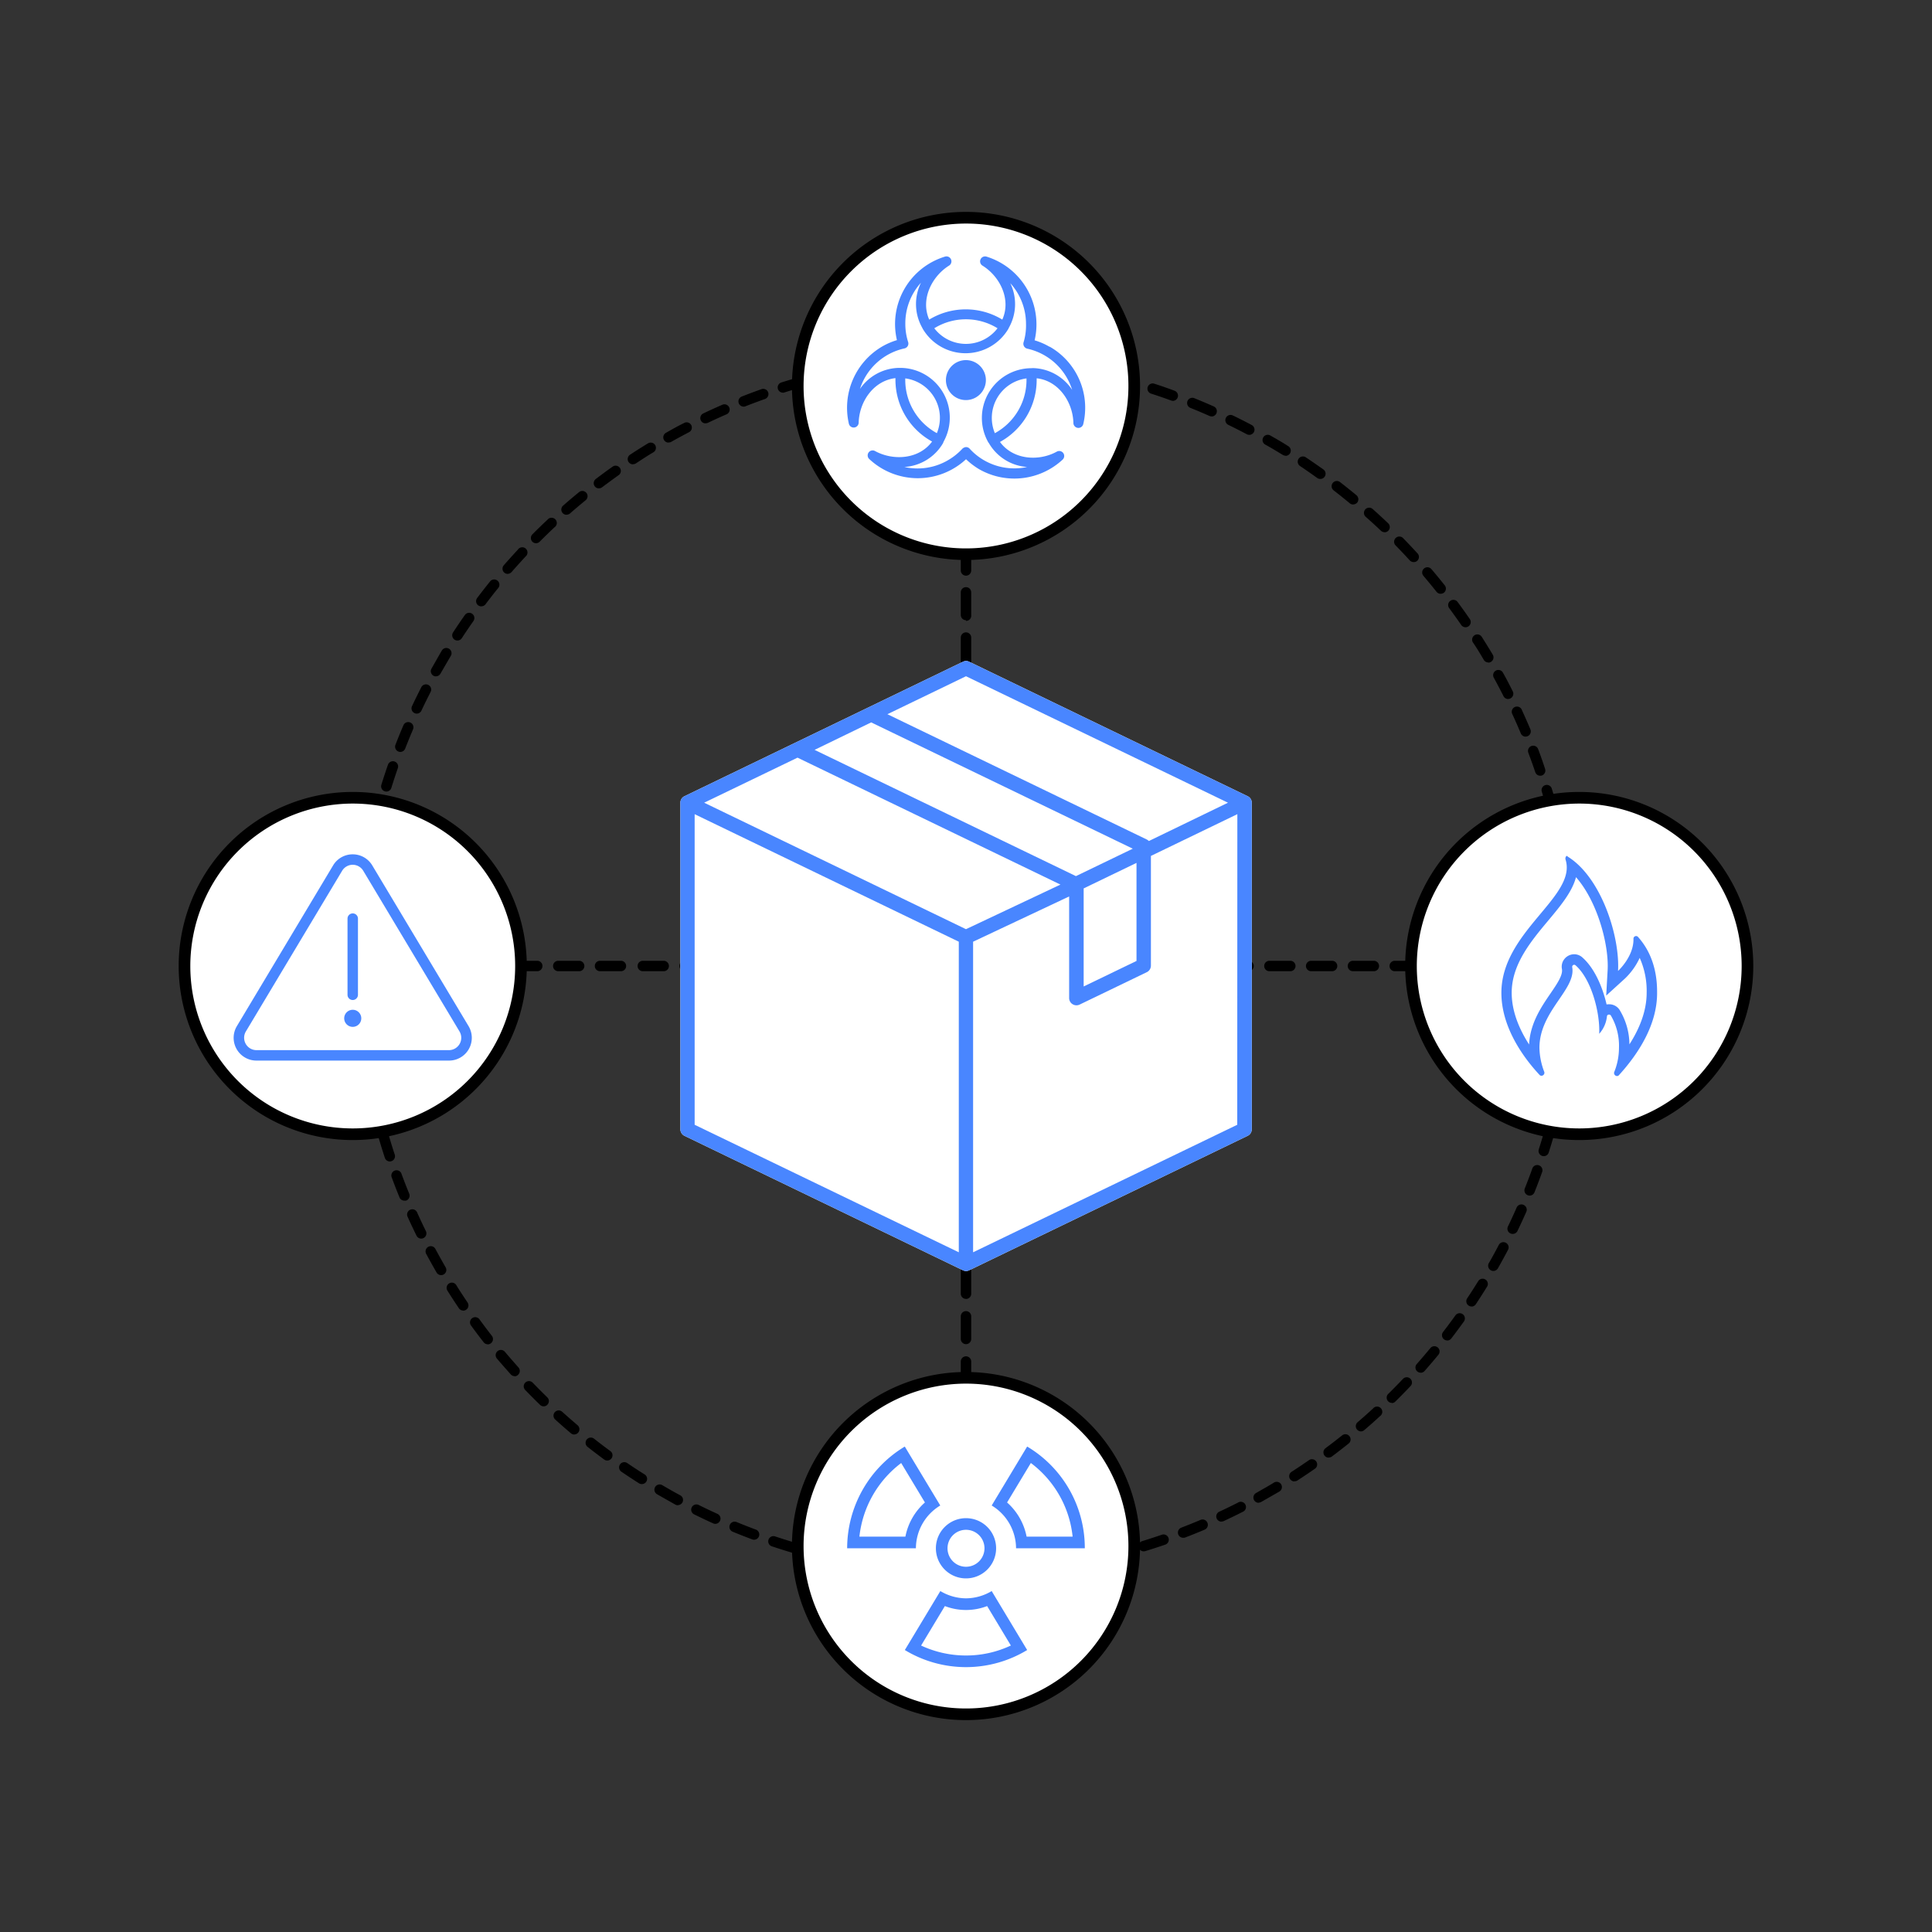
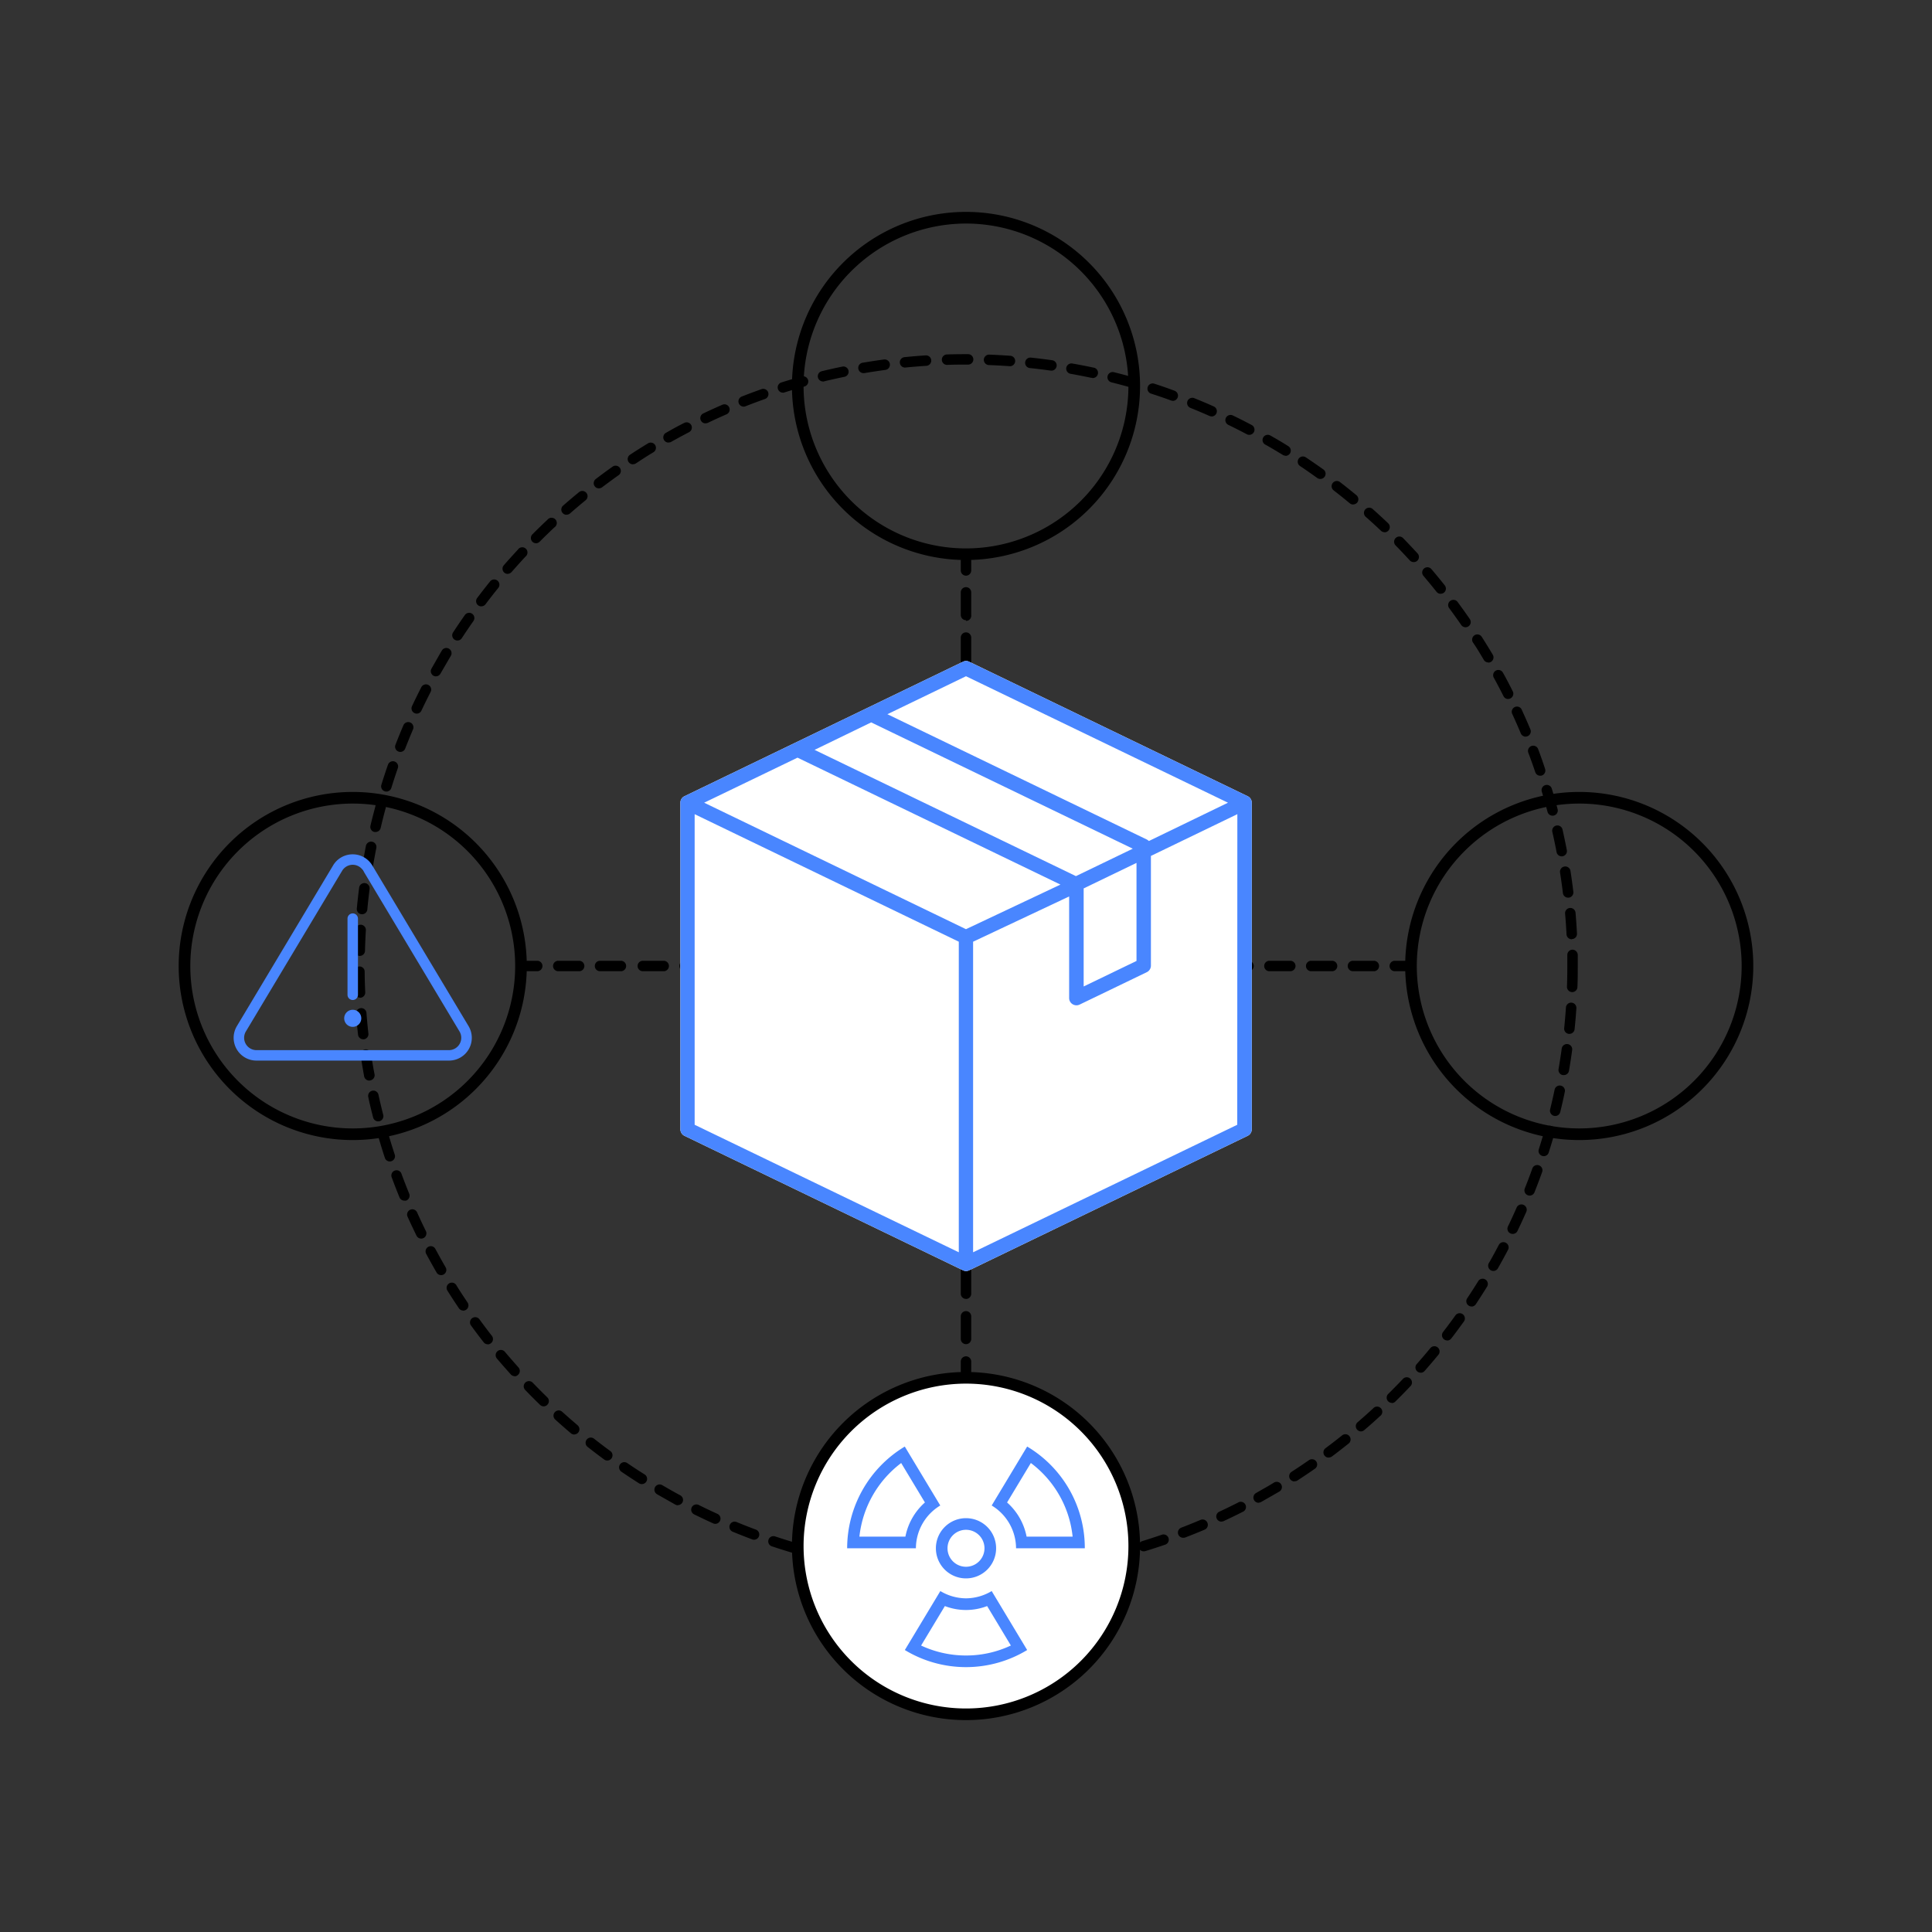
<svg xmlns="http://www.w3.org/2000/svg" id="Layer_1" data-name="Layer 1" viewBox="0 0 555 555">
  <rect x="0" y="0" width="555" height="555" fill="#333333" stroke="none" />
  <defs>
    <style>.cls-1{fill:#fff;}.cls-2{fill:#4986ff;}</style>
  </defs>
  <title>techSHIP_Advanced_Features_Graphics</title>
  <path d="M275.3,453.23h0c-2,0-4-.08-6-.18a1.5,1.5,0,0,1,.14-3c2,.09,4,.15,5.95.17a1.5,1.5,0,0,1,0,3Zm6,0a1.5,1.5,0,0,1,0-3c2,0,4-.11,5.94-.22a1.5,1.5,0,0,1,.17,3c-2,.11-4.05.19-6.05.23Zm-18-.53h-.12c-2-.16-4.05-.36-6-.59a1.5,1.5,0,1,1,.34-3c1.94.23,3.94.42,5.92.58a1.5,1.5,0,0,1-.12,3Zm29.95-.13a1.5,1.5,0,0,1-.13-3c2-.17,3.95-.38,5.91-.63a1.5,1.5,0,1,1,.37,3c-2,.25-4,.46-6,.64ZM251.4,451.3h-.22c-2-.3-4-.64-6-1a1.5,1.5,0,0,1,.55-2.95c1.94.36,3.91.7,5.86,1a1.5,1.5,0,0,1-.22,3Zm53.78-.24a1.5,1.5,0,0,1-.24-3c1.94-.31,3.91-.66,5.86-1a1.5,1.5,0,1,1,.57,2.94c-2,.39-4,.74-6,1.06Zm-65.57-1.95a1.66,1.66,0,0,1-.32,0c-2-.44-3.94-.91-5.89-1.41a1.5,1.5,0,0,1,.75-2.91c1.91.49,3.86,1,5.78,1.39a1.5,1.5,0,0,1-.32,3Zm77.34-.35a1.5,1.5,0,0,1-.34-3c1.93-.45,3.88-.93,5.77-1.44a1.5,1.5,0,1,1,.78,2.9c-1.93.51-3.91,1-5.87,1.46A1.37,1.37,0,0,1,317,448.76ZM228,446.11a1.59,1.59,0,0,1-.43-.06c-1.92-.57-3.86-1.18-5.77-1.82a1.5,1.5,0,1,1,.95-2.84c1.87.62,3.78,1.22,5.67,1.78a1.5,1.5,0,0,1-.42,2.94Zm100.53-.46a1.5,1.5,0,0,1-.43-2.93c1.88-.58,3.78-1.2,5.65-1.84a1.5,1.5,0,1,1,1,2.84c-1.91.65-3.84,1.28-5.76,1.87A1.61,1.61,0,0,1,328.53,445.65ZM216.6,442.31a1.37,1.37,0,0,1-.52-.1c-1.89-.7-3.79-1.45-5.65-2.22a1.5,1.5,0,0,1,1.15-2.77c1.83.76,3.69,1.49,5.55,2.18a1.5,1.5,0,0,1-.53,2.91Zm123.28-.56a1.5,1.5,0,0,1-.54-2.9c1.83-.7,3.67-1.45,5.5-2.22a1.49,1.49,0,0,1,2,.79,1.5,1.5,0,0,1-.79,2c-1.86.79-3.74,1.54-5.6,2.26A1.66,1.66,0,0,1,339.88,441.75Zm-134.39-4a1.5,1.5,0,0,1-.62-.13c-1.84-.84-3.68-1.71-5.48-2.6a1.5,1.5,0,0,1,1.34-2.69c1.76.88,3.57,1.74,5.38,2.56a1.5,1.5,0,0,1-.62,2.86Zm145.4-.63a1.5,1.5,0,0,1-.63-2.86c1.79-.83,3.58-1.7,5.33-2.59A1.5,1.5,0,1,1,357,434.3c-1.78.91-3.61,1.79-5.43,2.64A1.41,1.41,0,0,1,350.89,437.08Zm-156.16-4.71a1.54,1.54,0,0,1-.72-.18c-1.76-1-3.54-2-5.28-3a1.5,1.5,0,0,1,1.52-2.59c1.71,1,3.45,2,5.19,2.93a1.5,1.5,0,0,1,.61,2A1.52,1.52,0,0,1,194.73,432.37Zm166.83-.71a1.5,1.5,0,0,1-.73-2.81c1.72-1,3.45-1.94,5.15-3a1.5,1.5,0,0,1,1.54,2.58c-1.73,1-3.49,2-5.24,3A1.57,1.57,0,0,1,361.56,431.66Zm-177.2-5.37a1.48,1.48,0,0,1-.8-.23c-1.69-1.07-3.39-2.19-5.06-3.33a1.5,1.5,0,0,1,1.69-2.48c1.64,1.12,3.31,2.22,5,3.27a1.5,1.5,0,0,1-.81,2.77Zm187.48-.77a1.5,1.5,0,0,1-.81-2.76c1.65-1.06,3.31-2.18,4.93-3.3a1.5,1.5,0,1,1,1.71,2.46c-1.65,1.15-3.34,2.28-5,3.36A1.5,1.5,0,0,1,371.84,425.52Zm-197.39-6a1.55,1.55,0,0,1-.89-.29c-1.62-1.19-3.24-2.43-4.82-3.67a1.5,1.5,0,0,1,1.86-2.35c1.55,1.22,3.14,2.43,4.74,3.6a1.5,1.5,0,0,1-.89,2.71Zm207.23-.84a1.46,1.46,0,0,1-1.2-.6,1.5,1.5,0,0,1,.3-2.1c1.58-1.18,3.16-2.4,4.7-3.63a1.5,1.5,0,1,1,1.87,2.34c-1.56,1.25-3.16,2.49-4.77,3.7A1.51,1.51,0,0,1,381.68,418.68ZM165,412.09a1.47,1.47,0,0,1-1-.36c-1.52-1.29-3.06-2.63-4.56-4a1.5,1.5,0,0,1,2-2.23c1.47,1.34,3,2.65,4.47,3.92a1.5,1.5,0,0,1-1,2.65Zm226-.9a1.5,1.5,0,0,1-1-2.64c1.49-1.28,3-2.61,4.44-3.95a1.5,1.5,0,1,1,2,2.2c-1.48,1.37-3,2.73-4.51,4A1.48,1.48,0,0,1,391,411.19ZM156.14,404a1.48,1.48,0,0,1-1-.43c-1.43-1.39-2.87-2.83-4.27-4.28a1.5,1.5,0,0,1,2.17-2.08c1.37,1.42,2.78,2.84,4.19,4.21a1.49,1.49,0,0,1,0,2.12A1.45,1.45,0,0,1,156.14,404Zm243.71-1a1.47,1.47,0,0,1-1.07-.44,1.51,1.51,0,0,1,0-2.12c1.4-1.38,2.8-2.81,4.17-4.25a1.5,1.5,0,1,1,2.17,2.06c-1.38,1.47-2.81,2.92-4.23,4.32A1.48,1.48,0,0,1,399.85,403.06Zm-252-7.68a1.47,1.47,0,0,1-1.11-.49c-1.33-1.49-2.67-3-4-4.57a1.5,1.5,0,0,1,2.3-1.93c1.28,1.52,2.59,3,3.9,4.49a1.5,1.5,0,0,1-.12,2.12A1.46,1.46,0,0,1,147.82,395.38Zm260.27-1a1.49,1.49,0,0,1-1.12-2.49c1.3-1.47,2.6-3,3.86-4.52a1.5,1.5,0,1,1,2.32,1.9c-1.28,1.56-2.61,3.11-3.93,4.61A1.52,1.52,0,0,1,408.09,394.35Zm-268-8.15a1.51,1.51,0,0,1-1.18-.58c-1.24-1.59-2.47-3.21-3.64-4.83a1.5,1.5,0,0,1,2.43-1.76c1.15,1.58,2.35,3.18,3.57,4.74a1.51,1.51,0,0,1-.25,2.11A1.54,1.54,0,0,1,140.12,386.2Zm275.61-1.11a1.47,1.47,0,0,1-.91-.31,1.5,1.5,0,0,1-.28-2.1c1.21-1.57,2.4-3.17,3.55-4.78a1.5,1.5,0,1,1,2.44,1.75c-1.17,1.63-2.38,3.27-3.61,4.86A1.51,1.51,0,0,1,415.73,385.09Zm-282.66-8.58a1.49,1.49,0,0,1-1.24-.66c-1.13-1.67-2.24-3.37-3.3-5.06a1.5,1.5,0,0,1,2.54-1.6c1,1.66,2.14,3.34,3.24,5a1.49,1.49,0,0,1-.4,2.08A1.51,1.51,0,0,1,133.07,376.51Zm289.65-1.18a1.47,1.47,0,0,1-.83-.25,1.5,1.5,0,0,1-.42-2.08c1.09-1.63,2.17-3.32,3.21-5a1.5,1.5,0,0,1,2.55,1.57c-1.06,1.72-2.16,3.44-3.26,5.1A1.49,1.49,0,0,1,422.72,375.33Zm-296-9a1.49,1.49,0,0,1-1.3-.74c-1-1.75-2-3.52-2.94-5.28a1.5,1.5,0,1,1,2.64-1.41c.93,1.72,1.9,3.47,2.89,5.18a1.49,1.49,0,0,1-1.29,2.25ZM429,365.1a1.48,1.48,0,0,1-.74-.19,1.51,1.51,0,0,1-.57-2.05c1-1.71,1.94-3.47,2.86-5.22a1.5,1.5,0,1,1,2.66,1.39c-.94,1.78-1.92,3.57-2.91,5.32A1.5,1.5,0,0,1,429,365.1Zm-308-9.29a1.5,1.5,0,0,1-1.35-.84c-.88-1.8-1.75-3.63-2.57-5.46a1.5,1.5,0,0,1,2.74-1.23c.8,1.8,1.65,3.6,2.52,5.37a1.5,1.5,0,0,1-.68,2A1.58,1.58,0,0,1,121.06,355.81Zm313.54-1.35a1.49,1.49,0,0,1-1.35-2.15c.86-1.78,1.7-3.6,2.49-5.41a1.49,1.49,0,0,1,2-.77,1.51,1.51,0,0,1,.77,2c-.81,1.83-1.66,3.69-2.54,5.5A1.49,1.49,0,0,1,434.6,354.46ZM116.15,344.9a1.5,1.5,0,0,1-1.39-.93c-.76-1.86-1.5-3.76-2.19-5.64a1.5,1.5,0,1,1,2.81-1c.69,1.85,1.41,3.72,2.16,5.54a1.51,1.51,0,0,1-.82,2A1.44,1.44,0,0,1,116.15,344.9Zm323.28-1.44a1.54,1.54,0,0,1-.55-.11,1.5,1.5,0,0,1-.84-2c.74-1.84,1.45-3.72,2.11-5.57a1.5,1.5,0,1,1,2.82,1c-.67,1.88-1.39,3.79-2.14,5.67A1.51,1.51,0,0,1,439.43,343.46ZM112,333.65a1.51,1.51,0,0,1-1.43-1c-.63-1.91-1.23-3.86-1.79-5.78a1.49,1.49,0,0,1,1-1.86,1.5,1.5,0,0,1,1.86,1c.55,1.89,1.14,3.8,1.76,5.68a1.5,1.5,0,0,1-1,1.89A1.6,1.6,0,0,1,112,333.65Zm331.5-1.52a1.47,1.47,0,0,1-.46-.07,1.5,1.5,0,0,1-1-1.88c.6-1.89,1.18-3.81,1.71-5.7a1.5,1.5,0,0,1,2.89.82c-.55,1.92-1.13,3.87-1.75,5.79A1.48,1.48,0,0,1,443.5,332.13Zm-334.87-10a1.5,1.5,0,0,1-1.45-1.13c-.49-1.94-1-3.92-1.39-5.88a1.51,1.51,0,0,1,1.15-1.79,1.5,1.5,0,0,1,1.78,1.15c.42,1.92.88,3.87,1.37,5.78a1.51,1.51,0,0,1-1.08,1.83A1.64,1.64,0,0,1,108.63,322.13Zm338.12-1.54a1.53,1.53,0,0,1-1.46-1.86c.47-1.93.92-3.88,1.32-5.8a1.5,1.5,0,0,1,2.93.61c-.4,2-.85,3.94-1.33,5.9A1.5,1.5,0,0,1,446.75,320.59ZM106.08,310.42a1.52,1.52,0,0,1-1.48-1.24c-.36-2-.69-4-1-6a1.5,1.5,0,1,1,3-.43c.29,2,.61,3.92,1,5.87a1.51,1.51,0,0,1-1.21,1.74A1.24,1.24,0,0,1,106.08,310.42Zm343.12-1.58a1.18,1.18,0,0,1-.26,0,1.5,1.5,0,0,1-1.22-1.73c.34-2,.64-3.93.91-5.88a1.5,1.5,0,1,1,3,.41c-.27,2-.58,4-.92,6A1.5,1.5,0,0,1,449.2,308.84ZM104.34,298.55a1.5,1.5,0,0,1-1.49-1.34c-.22-2-.41-4-.57-6a1.51,1.51,0,0,1,1.38-1.61,1.49,1.49,0,0,1,1.61,1.38c.16,2,.34,4,.56,5.92a1.5,1.5,0,0,1-1.32,1.66ZM450.83,297h-.15a1.5,1.5,0,0,1-1.34-1.65c.2-2,.37-4,.5-5.92a1.5,1.5,0,1,1,3,.2c-.13,2-.3,4-.51,6A1.5,1.5,0,0,1,450.83,297ZM103.42,286.59a1.5,1.5,0,0,1-1.5-1.44c-.09-2-.14-4-.16-6a1.5,1.5,0,0,1,1.49-1.51,1.48,1.48,0,0,1,1.51,1.48c0,2,.07,4,.16,5.94a1.51,1.51,0,0,1-1.44,1.57ZM451.64,285h-.05a1.51,1.51,0,0,1-1.45-1.55c.07-2,.1-4,.1-5.95,0-1.06,0-2.11,0-3.16a1.5,1.5,0,0,1,1.47-1.53,1.54,1.54,0,0,1,1.53,1.48c0,1.06,0,2.14,0,3.21,0,2,0,4-.1,6.05A1.49,1.49,0,0,1,451.64,285ZM103.31,274.6h0a1.51,1.51,0,0,1-1.46-1.54c0-2,.14-4,.25-6a1.5,1.5,0,0,1,3,.17c-.12,2-.2,4-.25,5.95A1.5,1.5,0,0,1,103.31,274.6Zm348.2-4.78a1.5,1.5,0,0,1-1.5-1.43c-.1-2-.24-4-.41-5.93a1.5,1.5,0,0,1,3-.26c.17,2,.31,4,.41,6a1.48,1.48,0,0,1-1.42,1.57ZM104,262.63h-.14a1.5,1.5,0,0,1-1.36-1.63c.19-2,.41-4,.67-6a1.5,1.5,0,0,1,3,.38c-.25,2-.47,3.94-.65,5.92A1.51,1.51,0,0,1,104,262.63Zm346.45-4.76a1.5,1.5,0,0,1-1.48-1.32c-.24-2-.51-3.94-.82-5.89a1.5,1.5,0,0,1,3-.47c.31,2,.58,4,.82,6a1.5,1.5,0,0,1-1.3,1.67Zm-344.93-7.14-.24,0a1.49,1.49,0,0,1-1.24-1.72c.32-2,.68-4,1.07-6a1.5,1.5,0,0,1,3,.58c-.39,1.95-.75,3.91-1.06,5.85A1.5,1.5,0,0,1,105.54,250.73ZM448.62,246a1.51,1.51,0,0,1-1.47-1.22c-.37-2-.78-3.9-1.22-5.82a1.5,1.5,0,1,1,2.93-.67c.44,1.95.86,3.95,1.24,5.92a1.51,1.51,0,0,1-1.19,1.76A1.43,1.43,0,0,1,448.62,246ZM107.88,239a1.39,1.39,0,0,1-.35,0,1.5,1.5,0,0,1-1.11-1.8c.46-2,1-3.93,1.48-5.86a1.5,1.5,0,1,1,2.9.78c-.52,1.9-1,3.84-1.46,5.77A1.5,1.5,0,0,1,107.88,239ZM446,234.32a1.5,1.5,0,0,1-1.45-1.11c-.5-1.91-1.05-3.83-1.62-5.73a1.5,1.5,0,1,1,2.87-.86c.59,1.92,1.14,3.88,1.65,5.82a1.49,1.49,0,0,1-1.06,1.83A1.31,1.31,0,0,1,446,234.32ZM111,227.39a1.41,1.41,0,0,1-.45-.07,1.5,1.5,0,0,1-1-1.87c.6-1.92,1.23-3.86,1.9-5.77a1.5,1.5,0,0,1,2.83,1c-.65,1.88-1.28,3.78-1.86,5.66A1.49,1.49,0,0,1,111,227.39Zm331.46-4.55a1.51,1.51,0,0,1-1.42-1c-.63-1.87-1.31-3.76-2-5.59a1.5,1.5,0,0,1,2.81-1.07c.71,1.87,1.39,3.79,2,5.7a1.5,1.5,0,0,1-.93,1.9A1.67,1.67,0,0,1,442.49,222.84ZM115,216a1.47,1.47,0,0,1-.54-.1,1.5,1.5,0,0,1-.86-1.94c.73-1.89,1.5-3.78,2.29-5.62a1.5,1.5,0,0,1,2.76,1.18c-.77,1.81-1.53,3.67-2.25,5.52A1.5,1.5,0,0,1,115,216Zm323.27-4.39a1.51,1.51,0,0,1-1.39-.92c-.76-1.82-1.57-3.65-2.38-5.43A1.5,1.5,0,1,1,437.2,204c.83,1.81,1.65,3.66,2.43,5.52a1.5,1.5,0,0,1-1.38,2.08ZM119.71,205a1.42,1.42,0,0,1-.63-.15,1.49,1.49,0,0,1-.72-2c.85-1.81,1.75-3.64,2.67-5.44a1.5,1.5,0,1,1,2.67,1.37c-.91,1.77-1.79,3.57-2.63,5.34A1.49,1.49,0,0,1,119.71,205Zm313.53-4.2a1.49,1.49,0,0,1-1.34-.83c-.88-1.75-1.81-3.52-2.76-5.25a1.5,1.5,0,1,1,2.63-1.44c1,1.76,1.91,3.56,2.81,5.34a1.51,1.51,0,0,1-.67,2A1.44,1.44,0,0,1,433.24,200.78Zm-308-6.5a1.47,1.47,0,0,1-.73-.19,1.5,1.5,0,0,1-.58-2c1-1.75,2-3.52,3-5.24a1.5,1.5,0,0,1,2.57,1.55c-1,1.7-2,3.43-3,5.15A1.47,1.47,0,0,1,125.2,194.28Zm302.3-4a1.5,1.5,0,0,1-1.29-.74c-1-1.68-2-3.39-3.12-5a1.5,1.5,0,1,1,2.53-1.62c1.08,1.7,2.15,3.43,3.17,5.14a1.51,1.51,0,0,1-1.29,2.27ZM131.41,184a1.5,1.5,0,0,1-1.26-2.32c1.09-1.67,2.23-3.36,3.39-5a1.5,1.5,0,1,1,2.46,1.72c-1.14,1.63-2.27,3.29-3.34,4.93A1.48,1.48,0,0,1,131.41,184ZM421,180.19a1.51,1.51,0,0,1-1.24-.65c-1.11-1.62-2.28-3.24-3.45-4.83a1.49,1.49,0,0,1,.31-2.1,1.51,1.51,0,0,1,2.1.31c1.19,1.62,2.38,3.27,3.51,4.92a1.5,1.5,0,0,1-1.23,2.35Zm-282.74-6a1.52,1.52,0,0,1-.9-.3,1.5,1.5,0,0,1-.29-2.1c1.21-1.6,2.46-3.21,3.72-4.77a1.5,1.5,0,0,1,2.34,1.89c-1.25,1.53-2.48,3.11-3.67,4.69A1.48,1.48,0,0,1,138.3,174.17Zm275.6-3.61a1.52,1.52,0,0,1-1.18-.56c-1.22-1.54-2.49-3.08-3.77-4.59a1.5,1.5,0,0,1,2.28-1.95c1.31,1.54,2.6,3.11,3.84,4.67a1.5,1.5,0,0,1-.24,2.11A1.46,1.46,0,0,1,413.9,170.56Zm-268-5.72a1.49,1.49,0,0,1-1.13-2.48c1.31-1.51,2.67-3,4.05-4.5a1.5,1.5,0,1,1,2.19,2c-1.35,1.45-2.68,2.94-4,4.43A1.51,1.51,0,0,1,145.85,164.84Zm260.27-3.4A1.49,1.49,0,0,1,405,161c-1.34-1.46-2.71-2.92-4.09-4.32a1.5,1.5,0,0,1,2.15-2.1c1.39,1.43,2.79,2.91,4.15,4.39a1.49,1.49,0,0,1-1.1,2.51ZM154,156.06a1.53,1.53,0,0,1-1.06-.44,1.51,1.51,0,0,1,0-2.12c1.41-1.42,2.87-2.84,4.34-4.21a1.5,1.5,0,1,1,2,2.19c-1.44,1.35-2.87,2.74-4.26,4.14A1.53,1.53,0,0,1,154,156.06Zm243.7-3.18a1.48,1.48,0,0,1-1-.42c-1.44-1.36-2.91-2.72-4.38-4a1.5,1.5,0,0,1,2-2.24c1.49,1.33,3,2.71,4.45,4.1a1.5,1.5,0,0,1-1,2.59Zm-234.95-5a1.5,1.5,0,0,1-1-2.62c1.5-1.32,3.05-2.63,4.62-3.91a1.5,1.5,0,0,1,1.9,2.32c-1.54,1.26-3.07,2.55-4.54,3.84A1.51,1.51,0,0,1,162.77,147.85Zm226-2.95a1.51,1.51,0,0,1-1-.35c-1.52-1.26-3.08-2.51-4.64-3.72a1.5,1.5,0,1,1,1.84-2.37c1.58,1.22,3.17,2.5,4.72,3.78a1.52,1.52,0,0,1,.2,2.12A1.54,1.54,0,0,1,388.76,144.9Zm-216.7-4.63a1.5,1.5,0,0,1-.91-2.69c1.59-1.21,3.22-2.42,4.87-3.58a1.5,1.5,0,0,1,1.73,2.45c-1.61,1.14-3.22,2.33-4.79,3.51A1.47,1.47,0,0,1,172.06,140.27Zm207.21-2.72a1.53,1.53,0,0,1-.88-.28c-1.61-1.16-3.25-2.31-4.88-3.4a1.5,1.5,0,1,1,1.67-2.49c1.66,1.11,3.33,2.27,5,3.45a1.5,1.5,0,0,1-.88,2.72Zm-197.44-4.2a1.5,1.5,0,0,1-.82-2.76c1.66-1.1,3.38-2.18,5.1-3.23a1.5,1.5,0,1,1,1.56,2.56c-1.69,1-3.37,2.1-5,3.18A1.46,1.46,0,0,1,181.83,133.35Zm187.46-2.48a1.45,1.45,0,0,1-.79-.23c-1.67-1-3.39-2.07-5.11-3a1.5,1.5,0,0,1,1.49-2.6c1.75,1,3.5,2,5.21,3.1a1.5,1.5,0,0,1-.8,2.78Zm-177.23-3.76a1.5,1.5,0,0,1-.74-2.81c1.75-1,3.54-2,5.31-2.87a1.5,1.5,0,0,1,1.38,2.66c-1.74.91-3.5,1.86-5.22,2.83A1.47,1.47,0,0,1,192.06,127.11Zm166.82-2.22a1.53,1.53,0,0,1-.71-.18c-1.73-.92-3.52-1.82-5.31-2.69a1.5,1.5,0,0,1,1.31-2.7c1.82.88,3.64,1.8,5.41,2.74a1.5,1.5,0,0,1-.7,2.83Zm-156.2-3.3a1.5,1.5,0,0,1-.65-2.85c1.8-.86,3.65-1.7,5.49-2.5a1.5,1.5,0,1,1,1.2,2.75c-1.82.79-3.63,1.62-5.4,2.46A1.48,1.48,0,0,1,202.68,121.59Zm145.38-2a1.41,1.41,0,0,1-.6-.13c-1.81-.8-3.65-1.58-5.49-2.32a1.5,1.5,0,1,1,1.12-2.79c1.87.76,3.75,1.55,5.58,2.37a1.5,1.5,0,0,1,.77,2A1.51,1.51,0,0,1,348.06,119.64Zm-134.41-2.81a1.5,1.5,0,0,1-.55-2.9c1.85-.73,3.76-1.44,5.66-2.12a1.5,1.5,0,1,1,1,2.83c-1.87.66-3.75,1.36-5.57,2.08A1.58,1.58,0,0,1,213.65,116.83Zm123.26-1.68a1.52,1.52,0,0,1-.51-.09c-1.86-.68-3.75-1.33-5.64-1.94a1.5,1.5,0,1,1,.92-2.85c1.92.62,3.85,1.28,5.74,2a1.5,1.5,0,0,1-.51,2.91Zm-112-2.33a1.5,1.5,0,0,1-.45-2.93c1.91-.6,3.86-1.18,5.8-1.72a1.5,1.5,0,1,1,.8,2.89c-1.9.53-3.82,1.1-5.7,1.69A1.41,1.41,0,0,1,225,112.82Zm100.53-1.37a1.4,1.4,0,0,1-.41-.06c-1.89-.54-3.83-1.06-5.75-1.54a1.5,1.5,0,0,1,.73-2.91c1.95.49,3.92,1,5.84,1.56a1.5,1.5,0,0,1-.41,3Zm-89-1.84a1.51,1.51,0,0,1-1.46-1.15,1.49,1.49,0,0,1,1.11-1.81c1.94-.47,3.92-.91,5.9-1.32a1.5,1.5,0,1,1,.6,2.94c-1.94.4-3.89.83-5.8,1.29A1.48,1.48,0,0,1,236.51,109.61Zm77.33-1.06a1.63,1.63,0,0,1-.31,0c-1.93-.41-3.9-.79-5.84-1.14a1.5,1.5,0,1,1,.52-2.95c2,.35,4,.74,5.94,1.15a1.5,1.5,0,0,1-.31,3Zm-65.59-1.35a1.5,1.5,0,0,1-.24-3c2-.33,4-.64,6-.91a1.5,1.5,0,0,1,.4,3c-2,.26-3.94.56-5.88.89Zm53.78-.73-.21,0c-1.95-.27-3.94-.52-5.9-.72a1.5,1.5,0,1,1,.31-3c2,.21,4,.46,6,.74a1.5,1.5,0,0,1-.21,3Zm-41.89-.86a1.5,1.5,0,0,1-.14-3c2-.2,4-.37,6-.5a1.5,1.5,0,0,1,.19,3c-2,.13-4,.29-5.93.48Zm30-.4H290c-2-.14-4-.25-5.94-.32a1.51,1.51,0,0,1-1.44-1.56,1.53,1.53,0,0,1,1.56-1.44c2,.08,4,.19,6,.33a1.5,1.5,0,0,1-.11,3Zm-18-.37a1.5,1.5,0,0,1,0-3c1.8-.06,3.63-.08,5.43-.08h.62a1.5,1.5,0,0,1,0,3h-.62c-1.77,0-3.57,0-5.34.08Z" />
  <path d="M154.33,279h-3a1.5,1.5,0,0,1,0-3h3a1.5,1.5,0,1,1,0,3Z" />
  <path d="M178.37,279h-6a1.5,1.5,0,0,1,0-3h6a1.5,1.5,0,0,1,0,3Zm-12,0h-6a1.5,1.5,0,0,1,0-3h6a1.5,1.5,0,1,1,0,3Z" />
  <path d="M394.66,279h-6a1.5,1.5,0,0,1,0-3h6a1.5,1.5,0,1,1,0,3Zm-12,0h-6a1.5,1.5,0,0,1,0-3h6a1.5,1.5,0,0,1,0,3Zm-12,0h-6a1.5,1.5,0,0,1,0-3h6a1.5,1.5,0,0,1,0,3Zm-12,0h-6a1.5,1.5,0,0,1,0-3h6a1.5,1.5,0,0,1,0,3Zm-12,0h-6a1.5,1.5,0,1,1,0-3h6a1.5,1.5,0,0,1,0,3Zm-12,0h-6a1.5,1.5,0,1,1,0-3h6a1.5,1.5,0,0,1,0,3Zm-12,0h-6a1.5,1.5,0,1,1,0-3h6a1.5,1.5,0,0,1,0,3Zm-12,0h-6a1.5,1.5,0,1,1,0-3h6a1.5,1.5,0,0,1,0,3Zm-12,0h-6a1.5,1.5,0,0,1,0-3h6a1.5,1.5,0,0,1,0,3Zm-12,0h-6a1.5,1.5,0,0,1,0-3h6a1.5,1.5,0,0,1,0,3Zm-12,0h-6a1.5,1.5,0,0,1,0-3h6a1.5,1.5,0,0,1,0,3Zm-12,0h-6a1.5,1.5,0,0,1,0-3h6a1.5,1.5,0,0,1,0,3Zm-12,0h-6a1.5,1.5,0,0,1,0-3h6a1.5,1.5,0,1,1,0,3Zm-12,0h-6a1.5,1.5,0,0,1,0-3h6a1.5,1.5,0,1,1,0,3Zm-12,0h-6a1.5,1.5,0,1,1,0-3h6a1.5,1.5,0,0,1,0,3Zm-12,0h-6a1.5,1.5,0,1,1,0-3h6a1.5,1.5,0,0,1,0,3Zm-12,0h-6a1.5,1.5,0,0,1,0-3h6a1.5,1.5,0,0,1,0,3Zm-12,0h-6a1.5,1.5,0,0,1,0-3h6a1.5,1.5,0,0,1,0,3Z" />
  <path d="M403.67,279h-3a1.5,1.5,0,0,1,0-3h3a1.5,1.5,0,1,1,0,3Z" />
  <path d="M277.5,395.63a1.5,1.5,0,0,1-1.5-1.5v-3a1.5,1.5,0,0,1,3,0v3A1.5,1.5,0,0,1,277.5,395.63Z" />
  <path d="M277.5,386.13a1.5,1.5,0,0,1-1.5-1.5v-6.49a1.5,1.5,0,0,1,3,0v6.49A1.5,1.5,0,0,1,277.5,386.13Zm0-13a1.5,1.5,0,0,1-1.5-1.5v-6.5a1.5,1.5,0,0,1,3,0v6.5A1.5,1.5,0,0,1,277.5,373.15Z" />
  <path d="M277.5,360.16a1.5,1.5,0,0,1-1.5-1.5v-6.49a1.5,1.5,0,0,1,3,0v6.49A1.5,1.5,0,0,1,277.5,360.16Zm0-13a1.5,1.5,0,0,1-1.5-1.5v-6.5a1.5,1.5,0,0,1,3,0v6.5A1.5,1.5,0,0,1,277.5,347.18Zm0-13a1.5,1.5,0,0,1-1.5-1.5V326.2a1.5,1.5,0,0,1,3,0v6.49A1.5,1.5,0,0,1,277.5,334.19Zm0-13a1.5,1.5,0,0,1-1.5-1.5v-6.49a1.5,1.5,0,0,1,3,0v6.49A1.5,1.5,0,0,1,277.5,321.2Zm0-13a1.5,1.5,0,0,1-1.5-1.5v-6.5a1.5,1.5,0,0,1,3,0v6.5A1.5,1.5,0,0,1,277.5,308.22Zm0-13a1.5,1.5,0,0,1-1.5-1.5v-6.49a1.5,1.5,0,0,1,3,0v6.49A1.5,1.5,0,0,1,277.5,295.23Zm0-13a1.5,1.5,0,0,1-1.5-1.5v-6.5a1.5,1.5,0,0,1,3,0v6.5A1.5,1.5,0,0,1,277.5,282.25Zm0-13a1.5,1.5,0,0,1-1.5-1.5v-6.49a1.5,1.5,0,0,1,3,0v6.49A1.5,1.5,0,0,1,277.5,269.26Zm0-13a1.5,1.5,0,0,1-1.5-1.5v-6.49a1.5,1.5,0,1,1,3,0v6.49A1.5,1.5,0,0,1,277.5,256.27Zm0-13a1.5,1.5,0,0,1-1.5-1.5V235.3a1.5,1.5,0,1,1,3,0v6.49A1.5,1.5,0,0,1,277.5,243.29Zm0-13a1.5,1.5,0,0,1-1.5-1.5v-6.49a1.5,1.5,0,0,1,3,0v6.49A1.5,1.5,0,0,1,277.5,230.3Zm0-13a1.5,1.5,0,0,1-1.5-1.5v-6.5a1.5,1.5,0,0,1,3,0v6.5A1.5,1.5,0,0,1,277.5,217.32Zm0-13a1.5,1.5,0,0,1-1.5-1.5v-6.49a1.5,1.5,0,0,1,3,0v6.49A1.5,1.5,0,0,1,277.5,204.33Zm0-13a1.5,1.5,0,0,1-1.5-1.5v-6.5a1.5,1.5,0,0,1,3,0v6.5A1.5,1.5,0,0,1,277.5,191.35Zm0-13a1.5,1.5,0,0,1-1.5-1.5v-6.49a1.5,1.5,0,0,1,3,0v6.49A1.5,1.5,0,0,1,277.5,178.36Z" />
  <path d="M277.5,165.37a1.5,1.5,0,0,1-1.5-1.5v-3a1.5,1.5,0,0,1,3,0v3A1.5,1.5,0,0,1,277.5,165.37Z" />
  <path class="cls-1" d="M358.42,228.73l-80-38.63a2,2,0,0,0-1.8,0l-80,38.63a2.07,2.07,0,0,0-1.17,1.86v93.82a2.1,2.1,0,0,0,1.17,1.87l80,38.63a2.1,2.1,0,0,0,1.8,0l80-38.63a2.1,2.1,0,0,0,1.17-1.87V230.59A2.07,2.07,0,0,0,358.42,228.73Z" />
  <path class="cls-2" d="M358.42,326.28a2.1,2.1,0,0,0,1.17-1.87V230.59a2.07,2.07,0,0,0-1.17-1.86l-80-38.63a2,2,0,0,0-1.8,0l-80,38.63a2.07,2.07,0,0,0-1.17,1.86v93.82a2.1,2.1,0,0,0,1.17,1.87l80,38.63a2.1,2.1,0,0,0,1.8,0Zm-3-3.17-75.88,36.63V270.52l27.59-13v29.21a2.05,2.05,0,0,0,1,1.75,2.09,2.09,0,0,0,2,.11l19.32-9.32a2.1,2.1,0,0,0,1.17-1.87V245.88l24.83-12ZM311.3,283.38V255.21l15.18-7.33v28.17Zm-33.8-89.12,75.26,36.33-22.71,11-.25-.19a2.12,2.12,0,0,0-.35-.23l-74.53-36Zm-27.24,13.26,75.15,36.28-16.33,7.88L234,215.41Zm25.17,152.22-75.88-36.63V233.89l75.88,36.63Zm2.07-92.82-.22-.1-75-36.23,26.82-12.94,75.53,36.46Z" />
-   <circle class="cls-1" cx="101.33" cy="277.5" r="48.33" />
  <path d="M101.33,230.84A46.66,46.66,0,1,1,54.67,277.5a46.71,46.71,0,0,1,46.66-46.66m0-3.34a50,50,0,1,0,50,50,50,50,0,0,0-50-50Z" />
  <path class="cls-2" d="M101.33,248.42a3.55,3.55,0,0,1,3,1.69l27.7,46.24a3.55,3.55,0,0,1-3,5.32H73.64a3.55,3.55,0,0,1-3.06-5.28L98.3,250.12a3.57,3.57,0,0,1,3-1.7m0-3a6.53,6.53,0,0,0-5.59,3.15L68,294.85a6.54,6.54,0,0,0,5.6,9.82h55.45a6.54,6.54,0,0,0,5.6-9.82l-27.73-46.28a6.53,6.53,0,0,0-5.6-3.15Z" />
  <path class="cls-2" d="M101.33,287.27a1.5,1.5,0,0,1-1.5-1.5V263.89a1.5,1.5,0,0,1,3,0v21.88A1.5,1.5,0,0,1,101.33,287.27Z" />
  <circle class="cls-2" cx="101.33" cy="292.53" r="2.46" />
-   <circle class="cls-1" cx="453.67" cy="277.5" r="48.33" />
  <path d="M453.67,230.84A46.66,46.66,0,1,1,407,277.5a46.72,46.72,0,0,1,46.66-46.66m0-3.34a50,50,0,1,0,50,50,50,50,0,0,0-50-50Z" />
-   <circle class="cls-1" cx="277.5" cy="110.87" r="48.33" />
  <path d="M277.5,64.22a46.66,46.66,0,1,1-46.66,46.65A46.71,46.71,0,0,1,277.5,64.22m0-3.35a50,50,0,1,0,50,50,50,50,0,0,0-50-50Z" />
  <circle class="cls-1" cx="277.5" cy="444.13" r="48.33" />
  <path d="M277.5,397.47a46.66,46.66,0,1,1-46.66,46.66,46.71,46.71,0,0,1,46.66-46.66m0-3.34a50,50,0,1,0,50,50,50,50,0,0,0-50-50Z" />
-   <path class="cls-2" d="M301.5,99.62a19.68,19.68,0,0,0-4.29-1.86,19.77,19.77,0,0,0,.53-4.66,20.39,20.39,0,0,0-14.37-19.39,1.43,1.43,0,0,0-1.16,2.58c5,3.08,8.35,9.67,5.72,15.52a20.21,20.21,0,0,0-21,0c-2.58-5.85.77-12.44,5.72-15.52a1.43,1.43,0,0,0-1.17-2.58,20.24,20.24,0,0,0-13.82,24,19.68,19.68,0,0,0-4.29,1.86,20.39,20.39,0,0,0-9.52,22.14,1.42,1.42,0,0,0,1.54,1.1,1.44,1.44,0,0,0,1.28-1.43c.17-5.88,4.17-12,10.56-12.76v.45a20.25,20.25,0,0,0,10.53,17.77c-3.79,5.15-11.17,5.55-16.33,2.76h0a1.43,1.43,0,0,0-1.66,2.32,20.37,20.37,0,0,0,27.74,0,20.89,20.89,0,0,0,3.75,2.86,20.39,20.39,0,0,0,24-2.75,1.43,1.43,0,0,0-1.66-2.3c-5.16,2.86-12.55,2.4-16.34-2.77h0a20.32,20.32,0,0,0,10.54-17.78v-.51c6.37.7,10.39,6.9,10.55,12.77a1.44,1.44,0,0,0,2.86.28,20.19,20.19,0,0,0-9.67-22.13ZM286.56,94.3a11.44,11.44,0,0,1-18.17,0,17.29,17.29,0,0,1,18.17,0Zm-26.51,14.84v-.44a11.44,11.44,0,0,1,9.08,15.73,17.41,17.41,0,0,1-9.08-15.29Zm25.74,15.3a11.44,11.44,0,0,1,9.09-15.73v.43a17.4,17.4,0,0,1-9.09,15.3Zm10.74-18.67h0a.66.66,0,0,0-.28,0A14.29,14.29,0,0,0,283.86,127a1.35,1.35,0,0,0,.2.27,13.8,13.8,0,0,0,11,6.88,17.37,17.37,0,0,1-12.36-1.92,16.9,16.9,0,0,1-4.12-3.31,1.44,1.44,0,0,0-1.06-.49,1.75,1.75,0,0,0-1.06.47,17.58,17.58,0,0,1-4.16,3.32,17.28,17.28,0,0,1-12.5,1.93,13.86,13.86,0,0,0,11.14-6.91A1.53,1.53,0,0,0,271,127a.56.56,0,0,0,.09-.17,14.29,14.29,0,0,0-12.35-21.15h-.26a13.89,13.89,0,0,0-11.44,6.05,17.34,17.34,0,0,1,12.77-11.64,1.42,1.42,0,0,0,1.07-1.83,16.92,16.92,0,0,1-.81-5.24,17.35,17.35,0,0,1,4.5-11.81,13.85,13.85,0,0,0,.39,13,.88.88,0,0,0,.1.22,14.29,14.29,0,0,0,24.63,0,.85.85,0,0,0,.09-.22,13.82,13.82,0,0,0,.44-12.87,17.44,17.44,0,0,1,4.52,11.67,16.78,16.78,0,0,1-.7,5.32,1.45,1.45,0,0,0,.13,1.15,1.47,1.47,0,0,0,.93.68A17.47,17.47,0,0,1,308,112a13.89,13.89,0,0,0-11.48-6.26Zm-19-2.32a5.74,5.74,0,1,0,4,1.68A5.71,5.71,0,0,0,277.48,103.45Zm0,8.58a1.18,1.18,0,1,0,0-.06Z" />
-   <path class="cls-2" d="M452.75,252c6.16,7,9.47,19.43,9.07,26.69l-.41,7.31,5.42-4.93a19.51,19.51,0,0,0,4.2-5.9,23.14,23.14,0,0,1,2,10.05c0,5.37-2.18,10.48-4.95,14.79a19.28,19.28,0,0,0-2.85-9.94,3.58,3.58,0,0,0-3-1.58,4.08,4.08,0,0,0-.71.06c-1.2-5.24-3.57-10.49-6.87-13.43a3.55,3.55,0,0,0-2.43-1,3.63,3.63,0,0,0-2.83,1.39,3.52,3.52,0,0,0-.69,2.9c.27,1.76-1.39,4.19-3.31,7-2.61,3.82-5.84,8.54-6.13,14.64-2.66-4.13-5-9.31-5-14.87,0-8.17,5.57-14.83,10.48-20.71,3.51-4.2,6.89-8.24,8-12.51m-2.57-6.1c-.27,0-.56.44-.46,1h0c3.46,10.66-18.41,20.63-18.41,38.35,0,9.14,5.4,17.59,10.93,23.54a.72.72,0,0,0,.57.28.86.86,0,0,0,.82-1.11,19.94,19.94,0,0,1-1.39-6.92c0-10.53,10.53-16.76,9.42-23.13a.59.59,0,0,1,.57-.72.55.55,0,0,1,.4.17c4.57,4,7.06,13.71,6.78,19.66a8.9,8.9,0,0,0,2.22-5,.55.55,0,0,1,.61-.52.61.61,0,0,1,.5.24,17.16,17.16,0,0,1,2.35,9.28A18.52,18.52,0,0,1,463.7,308a.87.87,0,0,0,.82,1.11.7.7,0,0,0,.57-.28c5.54-6.09,10.94-14.4,10.94-23.54,0-2.49,0-10.1-5.54-16.2a.69.69,0,0,0-.49-.19.75.75,0,0,0-.76.75c.14,5.12-4.43,9.27-4.43,9.27.56-10-4.84-26.86-14.4-32.81a.26.26,0,0,0-.23-.14Z" />
  <path class="cls-2" d="M296.13,420.27a30.34,30.34,0,0,1,12,21.16H294.91a17.58,17.58,0,0,0-5.61-9.82l6.83-11.34m-1.06-4.73-10.19,16.94a14.44,14.44,0,0,1,7,12.29h19.75a33.91,33.91,0,0,0-16.57-29.23Z" />
  <path class="cls-2" d="M258.88,420.28l6.82,11.33a17.58,17.58,0,0,0-5.61,9.82H246.88a30.56,30.56,0,0,1,12-21.15m1.05-4.74a34.15,34.15,0,0,0-16.57,29.23h19.75a14.42,14.42,0,0,1,7-12.29l-10.2-16.94Zm10.2,16.94h0Z" />
  <path class="cls-2" d="M283.57,461.37l6.82,11.33a30.19,30.19,0,0,1-12.89,2.87,30.51,30.51,0,0,1-12.9-2.86l6.83-11.34a16.87,16.87,0,0,0,12.14,0m1.31-4.31a14.58,14.58,0,0,1-7.38,2.09h0a14.51,14.51,0,0,1-7.37-2.09L259.93,474a33.89,33.89,0,0,0,35.14,0l-10.19-16.94Z" />
  <path class="cls-2" d="M277.5,439.46a5.31,5.31,0,0,1,5.31,5.31,5.31,5.31,0,0,1-10.62,0,5.31,5.31,0,0,1,5.31-5.31m0-3.34a8.65,8.65,0,1,0,8.65,8.65,8.64,8.64,0,0,0-8.65-8.65Z" />
</svg>